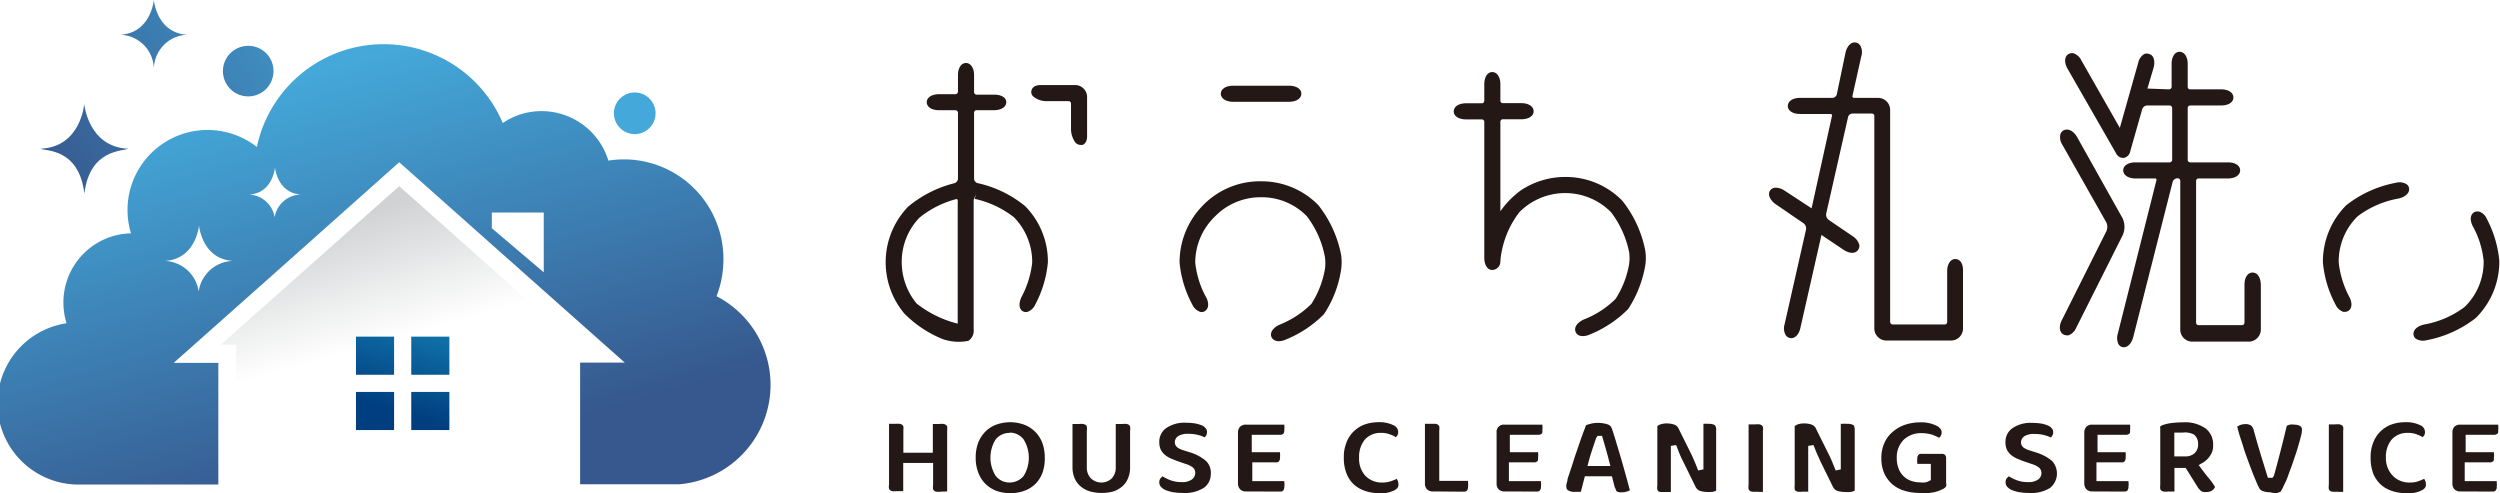
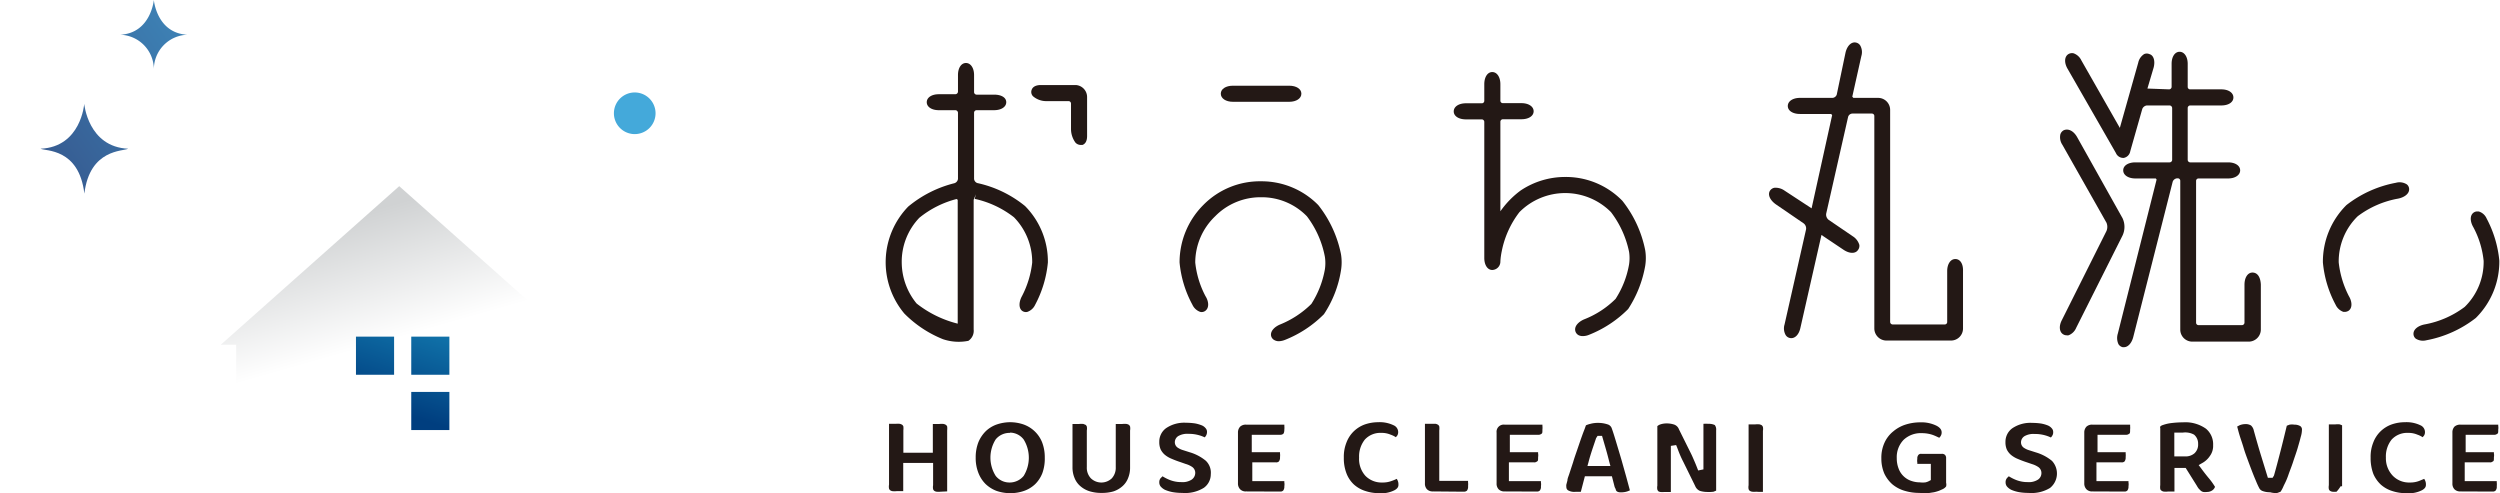
<svg xmlns="http://www.w3.org/2000/svg" xmlns:xlink="http://www.w3.org/1999/xlink" viewBox="0 0 184.92 36.48">
  <defs>
    <style>.cls-1{mask:url(#mask);filter:url(#luminosity-noclip-2);}.cls-2{mix-blend-mode:multiply;fill:url(#linear-gradient);}.cls-3{fill:url(#linear-gradient-2);}.cls-4{fill:url(#linear-gradient-3);}.cls-5{fill:url(#linear-gradient-4);}.cls-6{fill:url(#linear-gradient-5);}.cls-7{fill:url(#linear-gradient-6);}.cls-8{fill:url(#linear-gradient-7);}.cls-9{fill:url(#linear-gradient-8);}.cls-10{fill:url(#linear-gradient-9);}.cls-11{fill:url(#linear-gradient-10);}.cls-12{fill:url(#linear-gradient-11);}.cls-13{mask:url(#mask-2);}.cls-14{fill:url(#linear-gradient-12);}.cls-15{fill:#231815;}.cls-16{filter:url(#luminosity-noclip);}</style>
    <filter id="luminosity-noclip" x="10.37" y="-8673.08" width="8.71" height="32766" filterUnits="userSpaceOnUse" color-interpolation-filters="sRGB">
      <feFlood flood-color="#fff" result="bg" />
      <feBlend in="SourceGraphic" in2="bg" />
    </filter>
    <mask id="mask" x="10.37" y="-8673.08" width="8.71" height="32766" maskUnits="userSpaceOnUse">
      <g class="cls-16" />
    </mask>
    <linearGradient id="linear-gradient" x1="16.81" y1="-2.78" x2="15.4" y2="7.88" gradientUnits="userSpaceOnUse">
      <stop offset="0" stop-color="#fff" />
      <stop offset="1" />
    </linearGradient>
    <linearGradient id="linear-gradient-2" x1="15.01" y1="30.55" x2="39.05" y2="13.86" gradientUnits="userSpaceOnUse">
      <stop offset="0" stop-color="#36588e" />
      <stop offset="1" stop-color="#44a9da" />
    </linearGradient>
    <linearGradient id="linear-gradient-3" x1="4.26" y1="15.05" x2="28.29" y2="-1.64" xlink:href="#linear-gradient-2" />
    <linearGradient id="linear-gradient-4" x1="28.47" y1="25.3" x2="25.82" y2="16.02" gradientUnits="userSpaceOnUse">
      <stop offset="0" stop-color="#fff" />
      <stop offset="1" stop-color="#d0d2d3" />
    </linearGradient>
    <linearGradient id="linear-gradient-5" x1="26.68" y1="29.6" x2="30.26" y2="18.48" gradientUnits="userSpaceOnUse">
      <stop offset="0" stop-color="#003e7f" />
      <stop offset="1" stop-color="#1d9ccb" />
    </linearGradient>
    <linearGradient id="linear-gradient-6" x1="30.39" y1="30.8" x2="33.97" y2="19.67" xlink:href="#linear-gradient-5" />
    <linearGradient id="linear-gradient-7" x1="31.58" y1="31.18" x2="35.16" y2="20.06" xlink:href="#linear-gradient-5" />
    <linearGradient id="linear-gradient-8" x1="27.87" y1="29.99" x2="31.46" y2="18.86" xlink:href="#linear-gradient-5" />
    <linearGradient id="linear-gradient-9" x1="0.72" y1="9.96" x2="24.76" y2="-6.73" xlink:href="#linear-gradient-2" />
    <linearGradient id="linear-gradient-10" x1="3" y1="13.24" x2="27.04" y2="-3.44" xlink:href="#linear-gradient-2" />
    <linearGradient id="linear-gradient-11" x1="29.98" y1="34.45" x2="21.78" y2="5.32" xlink:href="#linear-gradient-2" />
    <filter id="luminosity-noclip-2" x="10.37" y="10.32" width="8.71" height="3.66" filterUnits="userSpaceOnUse" color-interpolation-filters="sRGB">
      <feFlood flood-color="#fff" result="bg" />
      <feBlend in="SourceGraphic" in2="bg" />
    </filter>
    <mask id="mask-2" x="10.37" y="10.32" width="8.71" height="3.66" maskUnits="userSpaceOnUse">
      <g class="cls-1">
        <path class="cls-2" d="M13.41,13.15a6,6,0,0,1,2.74.66l2.18-.1.13,0a10.69,10.69,0,0,1,.62-1.86l-.51-.4a5.16,5.16,0,0,0-3.22-1.11,5.23,5.23,0,0,0-5,3.66A6,6,0,0,1,13.41,13.15Z" />
      </g>
    </mask>
    <linearGradient id="linear-gradient-12" x1="16.81" y1="-2.78" x2="15.4" y2="7.88" gradientUnits="userSpaceOnUse">
      <stop offset="0" stop-color="#fff" />
      <stop offset="1" stop-color="#fff" />
    </linearGradient>
  </defs>
  <g id="レイヤー_2" data-name="レイヤー 2">
    <g id="レイヤー_1-2" data-name="レイヤー 1">
      <path class="cls-3" d="M48.49,8.38A1.54,1.54,0,1,1,47,6.84,1.54,1.54,0,0,1,48.49,8.38Z" />
-       <path class="cls-4" d="M20.23,5.26a1.87,1.87,0,1,1-1.86-1.87A1.86,1.86,0,0,1,20.23,5.26Z" />
      <polygon class="cls-5" points="17.47 36.48 17.47 25.5 16.33 25.5 29.53 13.77 42.72 25.5 41.59 25.5 41.59 36.48 17.47 36.48" />
      <rect class="cls-6" x="26.33" y="24.9" width="2.82" height="2.82" />
      <rect class="cls-7" x="30.42" y="24.9" width="2.82" height="2.82" />
      <rect class="cls-8" x="30.42" y="28.99" width="2.82" height="2.82" />
-       <rect class="cls-9" x="26.33" y="28.99" width="2.82" height="2.82" />
      <path class="cls-10" d="M11.38,0s-.22,2.46-2.5,2.57a2.56,2.56,0,0,1,2.5,2.55,2.56,2.56,0,0,1,2.49-2.55C11.59,2.46,11.38,0,11.38,0Z" />
      <path class="cls-11" d="M6.23,7.68S6,10.87,3,11c.35.19,2.84-.06,3.24,3.32C6.64,11,9.13,11.2,9.48,11,6.51,10.87,6.23,7.68,6.23,7.68Z" />
-       <path class="cls-12" d="M53,21.91a7.47,7.47,0,0,0,.51-2.72A7.36,7.36,0,0,0,45,11.88a5.17,5.17,0,0,0-4.94-3.66,5.07,5.07,0,0,0-2.87.88A9.58,9.58,0,0,0,19,10.87a5.92,5.92,0,0,0-9.31,6.39,5.11,5.11,0,0,0-5,5.11,5.22,5.22,0,0,0,.23,1.54A6,6,0,0,0,6,35.84H16.15v-9h-3.3l8.34-7.41L29.53,12l5.22,4.64,5.56,4.94,5.9,5.24h-3.3v9h7.35v0A7.38,7.38,0,0,0,53,21.91Zm-38.28,0a2.63,2.63,0,0,0-2.55-2.61c2.33-.11,2.55-2.62,2.55-2.62s.22,2.51,2.55,2.62A2.63,2.63,0,0,0,14.67,21.91Zm5.62-5.52a2,2,0,0,0-1.92-2c1.76-.09,1.92-2,1.92-2s.17,1.9,1.93,2A2,2,0,0,0,20.29,16.39Zm19.88,3.75-3.84-3.26V15.72h3.84Z" />
      <g class="cls-13">
        <path class="cls-14" d="M13.41,13.15a6,6,0,0,1,2.74.66l2.18-.1.13,0a10.69,10.69,0,0,1,.62-1.86l-.51-.4a5.16,5.16,0,0,0-3.22-1.11,5.23,5.23,0,0,0-5,3.66A6,6,0,0,1,13.41,13.15Z" />
      </g>
      <path class="cls-15" d="M72.29,13.54a.36.36,0,0,1-.24-.31V8.34a.19.19,0,0,1,.18-.19h1.3c.53,0,.9-.24.9-.59S74.06,7,73.53,7h-1.3a.19.19,0,0,1-.18-.19V5.55c0-.52-.25-.89-.6-.89s-.59.37-.59.89V6.78a.2.2,0,0,1-.19.19H69.44c-.52,0-.89.24-.89.59s.37.59.89.59h1.23a.2.2,0,0,1,.19.19v4.89a.38.38,0,0,1-.26.32,8.61,8.61,0,0,0-3.42,1.73,5.91,5.91,0,0,0-.29,7.91,8.45,8.45,0,0,0,2.86,1.9,3.63,3.63,0,0,0,1.88.12l0,0a.89.89,0,0,0,.39-.84V14.78l.16-.41h0l-.08.34A7.22,7.22,0,0,1,75,16.07a4.73,4.73,0,0,1,1.35,3.35,7.05,7.05,0,0,1-.76,2.49c-.2.36-.27.84,0,1.07a.47.47,0,0,0,.4.09,1,1,0,0,0,.58-.53,8.3,8.3,0,0,0,.94-3.13,5.83,5.83,0,0,0-1.69-4.17A8.39,8.39,0,0,0,72.29,13.54ZM67.8,22.45a4.82,4.82,0,0,1-1.1-3A4.7,4.7,0,0,1,68,16.11a7.22,7.22,0,0,1,2.76-1.39l.08.06v9.16A8.08,8.08,0,0,1,67.8,22.45Z" />
      <path class="cls-15" d="M79.57,6.29H77c-.47,0-.63.2-.68.33a.45.45,0,0,0,.09.5,1.5,1.5,0,0,0,1,.36h1.63a.18.18,0,0,1,.18.18V9.55a1.72,1.72,0,0,0,.33,1,.53.53,0,0,0,.37.17l.15,0c.16-.06.34-.22.34-.66V7.18A.89.89,0,0,0,79.57,6.29Z" />
      <path class="cls-15" d="M97.51,15.17a5.87,5.87,0,0,0-4.21-1.76h0A5.87,5.87,0,0,0,89,15.17a6,6,0,0,0-1.75,4.24,8.11,8.11,0,0,0,.95,3.13,1,1,0,0,0,.58.53.45.45,0,0,0,.39-.09c.29-.23.23-.71,0-1.07a6.84,6.84,0,0,1-.76-2.49A4.75,4.75,0,0,1,89.88,16a4.7,4.7,0,0,1,3.41-1.41A4.65,4.65,0,0,1,96.67,16,7.13,7.13,0,0,1,98,19a3.15,3.15,0,0,1,0,.92,7,7,0,0,1-1,2.56A7.07,7.07,0,0,1,94.69,24c-.39.16-.74.48-.67.84a.47.47,0,0,0,.25.32.66.66,0,0,0,.32.08,1.36,1.36,0,0,0,.46-.1,8.43,8.43,0,0,0,2.88-1.9A8.17,8.17,0,0,0,99.19,20a3.72,3.72,0,0,0,0-1.2A8.55,8.55,0,0,0,97.51,15.17Z" />
      <path class="cls-15" d="M177.22,13.52a8.47,8.47,0,0,0-3.66,1.65,5.9,5.9,0,0,0-1.74,4.24,8.17,8.17,0,0,0,.94,3.13,1,1,0,0,0,.58.53h.11a.53.53,0,0,0,.29-.1c.29-.23.22-.71,0-1.07a7.12,7.12,0,0,1-.75-2.49,4.67,4.67,0,0,1,1.4-3.41,7,7,0,0,1,3-1.31c.4-.08.81-.32.81-.69a.46.46,0,0,0-.17-.36A1,1,0,0,0,177.22,13.52Z" />
      <path class="cls-15" d="M183.93,16.16a.92.92,0,0,0-.59-.52h-.1a.46.46,0,0,0-.29.1c-.29.23-.22.7,0,1.07a6.69,6.69,0,0,1,.76,2.49,4.65,4.65,0,0,1-1.4,3.4A7,7,0,0,1,179.33,24c-.4.08-.81.32-.81.69a.46.46,0,0,0,.17.36,1,1,0,0,0,.78.12,8.47,8.47,0,0,0,3.66-1.65,5.87,5.87,0,0,0,1.74-4.24A8.3,8.3,0,0,0,183.93,16.16Z" />
      <path class="cls-15" d="M91.2,7.53h4.16c.53,0,.9-.25.9-.6s-.37-.59-.9-.59H91.2c-.53,0-.9.24-.9.59S90.67,7.53,91.2,7.53Z" />
      <path class="cls-15" d="M144.63,19.16c-.35,0-.6.37-.6.89v3.77a.18.18,0,0,1-.18.18H140a.19.19,0,0,1-.19-.18V8.14a.89.89,0,0,0-.89-.9h-1.83l-.08-.09.67-3a1,1,0,0,0-.08-.78.48.48,0,0,0-.31-.22c-.34-.08-.66.23-.78.74L135.86,7a.36.36,0,0,1-.31.24h-2.41c-.53,0-.9.25-.9.6s.37.59.9.59h2.31l.07.09L134,15.41,132,14.1a1.15,1.15,0,0,0-.76-.21.5.5,0,0,0-.32.22c-.18.29,0,.69.43,1l2.06,1.41a.47.47,0,0,1,.18.45L132,24a1,1,0,0,0,.08.78.48.48,0,0,0,.31.22c.35.08.67-.23.78-.74l1.56-6.88,1.64,1.1c.44.29.88.3,1.07,0a.49.49,0,0,0,.09-.37,1.13,1.13,0,0,0-.48-.63l-1.79-1.22a.49.49,0,0,1-.18-.46l1.62-7.15a.34.34,0,0,1,.31-.25h1.45a.18.18,0,0,1,.18.18V24.29a.9.9,0,0,0,.9.9h4.77a.89.89,0,0,0,.89-.9V20.05C145.22,19.53,145,19.16,144.63,19.16Z" />
      <path class="cls-15" d="M157,16.14l-3.36-6c-.26-.46-.66-.66-1-.5a.52.52,0,0,0-.24.3,1,1,0,0,0,.15.77l3.26,5.76a.79.79,0,0,1,0,.62l-3.3,6.59c-.24.46-.18.9.12,1.06a.43.43,0,0,0,.22.06.41.41,0,0,0,.16,0,1,1,0,0,0,.56-.55L157,17.42A1.51,1.51,0,0,0,157,16.14Z" />
      <path class="cls-15" d="M166.61,20.16c-.35,0-.59.37-.59.9v2.81a.19.19,0,0,1-.19.18h-3.21a.18.18,0,0,1-.18-.18V13.38a.18.18,0,0,1,.18-.18h2.19c.52,0,.89-.25.89-.6s-.37-.59-.89-.59H162a.19.19,0,0,1-.18-.18V8A.19.19,0,0,1,162,7.8h2.31c.53,0,.89-.24.89-.59s-.36-.6-.89-.6H162a.18.18,0,0,1-.18-.18V4.72c0-.52-.25-.89-.6-.89s-.59.37-.59.89V6.43a.19.19,0,0,1-.18.18l-1.61-.06L159.3,5c.13-.5,0-.92-.32-1a.47.47,0,0,0-.38,0,1,1,0,0,0-.44.64L156.8,9.46l-2.85-5a1,1,0,0,0-.58-.52A.53.53,0,0,0,153,4c-.3.18-.33.63-.07,1.08l3.58,6.24a.59.59,0,0,0,.58.36.6.6,0,0,0,.48-.49l.89-3.13a.42.42,0,0,1,.34-.26h1.69a.2.2,0,0,1,.18.19v3.84a.19.19,0,0,1-.18.18h-2.54c-.53,0-.9.24-.9.59s.37.6.9.6h1.51l.06.08-2.87,11.4a1.08,1.08,0,0,0,.05.78.49.49,0,0,0,.31.22h.1c.29,0,.56-.29.68-.74l2.92-11.5a.38.38,0,0,1,.38-.25.18.18,0,0,1,.18.18v11a.89.89,0,0,0,.89.9h4.17a.9.9,0,0,0,.9-.9V21.06C167.21,20.53,167,20.16,166.61,20.16Z" />
      <path class="cls-15" d="M120,14.85a5.83,5.83,0,0,0-4.21-1.76,5.91,5.91,0,0,0-3.31,1,6.61,6.61,0,0,0-1.5,1.54V9a.19.19,0,0,1,.18-.18h1.38c.53,0,.9-.24.9-.59s-.37-.6-.9-.6h-1.38a.18.18,0,0,1-.18-.18V6.23c0-.53-.25-.9-.6-.9s-.59.37-.59.9V7.46a.18.18,0,0,1-.18.18h-1.18c-.53,0-.9.25-.9.6s.37.59.9.59h1.18a.19.19,0,0,1,.18.18V19.08c0,.52.24.89.59.89a.62.62,0,0,0,.6-.64,5.08,5.08,0,0,1,.1-.74,6.91,6.91,0,0,1,1.31-2.9,4.77,4.77,0,0,1,6.77,0,7.25,7.25,0,0,1,1.34,2.94,3.16,3.16,0,0,1,0,.92,6.85,6.85,0,0,1-1,2.56,6.8,6.8,0,0,1-2.32,1.51c-.38.16-.74.48-.66.85a.48.48,0,0,0,.24.32.66.66,0,0,0,.32.07,1.21,1.21,0,0,0,.47-.1,8.46,8.46,0,0,0,2.88-1.9,8.52,8.52,0,0,0,1.26-3.18,3.65,3.65,0,0,0,0-1.19A8.55,8.55,0,0,0,120,14.85Z" />
      <path class="cls-15" d="M69.58,36.37a1.48,1.48,0,0,1-.31,0,.38.38,0,0,1-.17-.07.25.25,0,0,1-.08-.12.77.77,0,0,1,0-.29V34.24H66.81v2.09h-.1l-.39,0a1.42,1.42,0,0,1-.31,0,.38.38,0,0,1-.17-.07.25.25,0,0,1-.08-.12.77.77,0,0,1,0-.29v-4.5l.11,0,.38,0a1.47,1.47,0,0,1,.31,0,.54.54,0,0,1,.17.07.27.27,0,0,1,.09.12,1.31,1.31,0,0,1,0,.29v1.66H69V31.36l.11,0,.38,0a1.47,1.47,0,0,1,.31,0,.54.54,0,0,1,.17.07.27.27,0,0,1,.09.12,1.31,1.31,0,0,1,0,.29v4.51H70Z" />
      <path class="cls-15" d="M74.71,36.48a3.19,3.19,0,0,1-1-.17,2.42,2.42,0,0,1-.81-.51,2.37,2.37,0,0,1-.53-.82,3,3,0,0,1-.2-1.13,3.09,3.09,0,0,1,.2-1.14,2.5,2.5,0,0,1,.54-.81,2.25,2.25,0,0,1,.81-.5,3.13,3.13,0,0,1,1-.17,3.09,3.09,0,0,1,1,.17,2.31,2.31,0,0,1,1.36,1.31,3.09,3.09,0,0,1,.2,1.14A3.15,3.15,0,0,1,77.1,35a2.33,2.33,0,0,1-.53.81,2.29,2.29,0,0,1-.82.5A3.11,3.11,0,0,1,74.71,36.48Zm0-4.46a1.32,1.32,0,0,0-1.06.48,2.53,2.53,0,0,0,0,2.7,1.29,1.29,0,0,0,1,.49,1.34,1.34,0,0,0,1.07-.49,2.57,2.57,0,0,0,0-2.69A1.28,1.28,0,0,0,74.72,32Z" />
      <path class="cls-15" d="M81.5,36.46a2.94,2.94,0,0,1-.93-.13,1.89,1.89,0,0,1-.68-.39,1.53,1.53,0,0,1-.41-.59,2,2,0,0,1-.15-.79v-3.2l.12,0,.37,0a1.57,1.57,0,0,1,.32,0l.17.07a.36.36,0,0,1,.08.12.81.81,0,0,1,0,.29v2.71a1.13,1.13,0,0,0,.3.83,1.12,1.12,0,0,0,1.55,0,1.16,1.16,0,0,0,.29-.83V31.36l.12,0,.37,0a1.57,1.57,0,0,1,.32,0,.54.54,0,0,1,.17.07.36.36,0,0,1,.08.12.81.81,0,0,1,0,.29v2.74a2,2,0,0,1-.15.79,1.53,1.53,0,0,1-.41.59,1.89,1.89,0,0,1-.68.39A2.94,2.94,0,0,1,81.5,36.46Z" />
      <path class="cls-15" d="M87.45,36.46a4,4,0,0,1-.72-.06,2.64,2.64,0,0,1-.56-.17,1,1,0,0,1-.33-.26.49.49,0,0,1-.09-.3.46.46,0,0,1,.09-.29l.15-.15a3.28,3.28,0,0,0,.53.27,2.28,2.28,0,0,0,.87.16,1.23,1.23,0,0,0,.75-.18.61.61,0,0,0,.27-.49.53.53,0,0,0-.24-.46,1.65,1.65,0,0,0-.46-.21l-.37-.13c-.25-.08-.48-.17-.69-.26a1.9,1.9,0,0,1-.5-.3,1.27,1.27,0,0,1-.3-.39,1.34,1.34,0,0,1-.1-.56,1.23,1.23,0,0,1,.49-1,2.38,2.38,0,0,1,1.49-.41,4.57,4.57,0,0,1,.67.05,2.6,2.6,0,0,1,.51.15.71.71,0,0,1,.28.22.39.39,0,0,1,.09.26.54.54,0,0,1-.07.27.64.64,0,0,1-.1.13,2.61,2.61,0,0,0-.43-.16,2.78,2.78,0,0,0-.78-.1,1.33,1.33,0,0,0-.7.14.54.54,0,0,0-.3.48.48.48,0,0,0,.21.4,1.44,1.44,0,0,0,.41.19l.47.15a3.36,3.36,0,0,1,1.2.63,1.22,1.22,0,0,1,.37,1,1.23,1.23,0,0,1-.51,1A2.62,2.62,0,0,1,87.45,36.46Z" />
      <path class="cls-15" d="M92.17,36.35a.57.57,0,0,1-.44-.16.61.61,0,0,1-.16-.44V32a.62.62,0,0,1,.16-.44.6.6,0,0,1,.44-.15H95a.39.39,0,0,1,0,.09,1.26,1.26,0,0,1,0,.27c0,.21-.05.29-.08.32a.34.34,0,0,1-.23.07h-2.1v1.29h2.09l0,.09a1.1,1.1,0,0,1,0,.27.48.48,0,0,1-.08.32.29.29,0,0,1-.22.07H92.63v1.39H95l0,.1a.77.77,0,0,1,0,.27.49.49,0,0,1-.08.32.29.29,0,0,1-.22.08Z" />
      <path class="cls-15" d="M102,36.48a3.25,3.25,0,0,1-1-.16,2.31,2.31,0,0,1-.84-.47,2.2,2.2,0,0,1-.55-.8,3.1,3.1,0,0,1-.21-1.2,2.82,2.82,0,0,1,.2-1.13,2.26,2.26,0,0,1,.54-.82,2.3,2.3,0,0,1,.8-.5,3.06,3.06,0,0,1,1-.17,2.36,2.36,0,0,1,1.15.23.55.55,0,0,1,.33.49.47.47,0,0,1-.07.27l-.1.12a1.76,1.76,0,0,0-.39-.19,1.67,1.67,0,0,0-.69-.13,1.55,1.55,0,0,0-1.22.5,2,2,0,0,0-.42,1.33A1.86,1.86,0,0,0,101,35.2a1.67,1.67,0,0,0,1.25.49,1.83,1.83,0,0,0,.7-.12,2.75,2.75,0,0,0,.36-.15.47.47,0,0,1,.07.12.67.67,0,0,1,.06.3c0,.1,0,.26-.29.42A2.15,2.15,0,0,1,102,36.48Z" />
      <path class="cls-15" d="M106,36.35a.59.59,0,0,1-.45-.16.6.6,0,0,1-.15-.44v-4.4h.11l.38,0,.31,0a.54.54,0,0,1,.17.07.27.27,0,0,1,.09.12,1.15,1.15,0,0,1,0,.3v3.73h2.13a.76.76,0,0,0,0,.11,1.26,1.26,0,0,1,0,.27.5.5,0,0,1-.08.34.35.35,0,0,1-.24.08Z" />
      <path class="cls-15" d="M111.29,36.35a.58.58,0,0,1-.44-.16.6.6,0,0,1-.15-.44V32a.53.53,0,0,1,.59-.59h2.8l0,.09a1.26,1.26,0,0,1,0,.27c0,.21,0,.29-.08.32a.32.32,0,0,1-.23.07h-2.1v1.29h2.09l0,.09a.77.77,0,0,1,0,.27c0,.22,0,.29-.08.32a.29.29,0,0,1-.22.07h-1.86v1.39h2.37l0,.1a.77.77,0,0,1,0,.27.44.44,0,0,1-.08.32.29.29,0,0,1-.22.08Z" />
      <path class="cls-15" d="M120.06,36.41a1.26,1.26,0,0,1-.3,0,.49.49,0,0,1-.16-.06.31.31,0,0,1-.08-.11c0-.07-.06-.14-.09-.23l-.2-.78h-2s-.26,1-.3,1.15l-.12,0-.29,0a.92.92,0,0,1-.53-.11.28.28,0,0,1-.13-.25.57.57,0,0,1,0-.18l.08-.3c0-.16.1-.35.17-.59l.25-.76c.08-.28.18-.56.28-.85l.28-.82c.09-.25.17-.48.25-.68s.1-.28.14-.38a1.75,1.75,0,0,1,.33-.11,2.1,2.1,0,0,1,.56-.07,2.2,2.2,0,0,1,.71.11.46.46,0,0,1,.3.27c.11.3.22.66.34,1.06s.25.83.38,1.27l.36,1.28.27,1-.14.06A1.31,1.31,0,0,1,120.06,36.41Zm-2-4-.28.83c-.1.31-.2.62-.28.94l-.08.29h1.7l-.08-.29c-.08-.32-.16-.63-.25-.94l-.29-1h-.33Z" />
      <path class="cls-15" d="M126.29,36.39a1.92,1.92,0,0,1-.55-.08.65.65,0,0,1-.35-.36l-.88-1.79q-.14-.27-.24-.51c-.07-.16-.14-.35-.22-.56l-.07-.17-.39.06,0,.22c0,.32,0,.64,0,1s0,.66,0,1v1.19h-.1l-.37,0a1.48,1.48,0,0,1-.31,0,.38.38,0,0,1-.14-.05.32.32,0,0,1-.08-.13.7.7,0,0,1,0-.28V31.52a.7.7,0,0,1,.23-.13,1.45,1.45,0,0,1,.47-.07,1.73,1.73,0,0,1,.56.09.59.59,0,0,1,.34.35l.89,1.79c.09.18.16.35.23.51s.15.35.23.56l.07.18.39-.08,0-.21c0-.32,0-.63,0-.95V31.35H126a2.36,2.36,0,0,1,.37,0,1,1,0,0,1,.47.09.55.55,0,0,1,.1.39v4.46l-.19.08A2.41,2.41,0,0,1,126.29,36.39Z" />
      <path class="cls-15" d="M129.91,36.37a1.42,1.42,0,0,1-.31,0,.48.48,0,0,1-.18-.07.28.28,0,0,1-.08-.12.81.81,0,0,1,0-.29v-4.5l.12,0,.38,0a1.51,1.51,0,0,1,.31,0,.54.54,0,0,1,.17.07.36.36,0,0,1,.08.12.81.81,0,0,1,0,.29v4.51h-.11A2.43,2.43,0,0,1,129.91,36.37Z" />
-       <path class="cls-15" d="M136.45,36.39a2,2,0,0,1-.55-.08.65.65,0,0,1-.35-.36l-.88-1.79-.23-.51c-.07-.16-.15-.35-.23-.56l-.07-.17-.39.06,0,.22c0,.32,0,.64,0,1v2.17h-.1l-.36,0a1.42,1.42,0,0,1-.31,0l-.15-.05a.32.32,0,0,1-.08-.13,1,1,0,0,1,0-.28V31.52a1,1,0,0,1,.23-.13,1.51,1.51,0,0,1,.48-.07,1.67,1.67,0,0,1,.55.09.59.59,0,0,1,.34.35l.89,1.79q.14.27.24.51c.07.16.14.35.23.56l.07.18.38-.08,0-.21c0-.32,0-.63,0-.95s0-.64,0-1V31.35h.1a2.17,2.17,0,0,1,.36,0,.93.93,0,0,1,.47.09c.07.05.1.19.1.39v4.46l-.19.08A2.27,2.27,0,0,1,136.45,36.39Z" />
      <path class="cls-15" d="M142,36.46a3.77,3.77,0,0,1-1.13-.16,2.51,2.51,0,0,1-.9-.48,2.48,2.48,0,0,1-.59-.79,2.81,2.81,0,0,1-.22-1.13,2.66,2.66,0,0,1,.24-1.17,2.28,2.28,0,0,1,.64-.82,2.64,2.64,0,0,1,.9-.5,3.59,3.59,0,0,1,1.08-.17,2.55,2.55,0,0,1,1.22.25c.34.18.38.37.38.5a.46.46,0,0,1-.08.27.4.4,0,0,1-.1.12c-.13-.06-.27-.13-.45-.2a2.45,2.45,0,0,0-.83-.14,1.85,1.85,0,0,0-1.35.49,1.83,1.83,0,0,0-.51,1.35,2.1,2.1,0,0,0,.14.79,1.51,1.51,0,0,0,.93.9,2,2,0,0,0,.65.11,1.64,1.64,0,0,0,.4,0,1,1,0,0,0,.29-.11l.11-.06v-1.2h-1l0-.1a.77.77,0,0,1,0-.27.4.4,0,0,1,.08-.29.25.25,0,0,1,.22-.08h1.5a.32.32,0,0,1,.25.08.34.34,0,0,1,.08.25v1.81a.54.54,0,0,1,0,.27.66.66,0,0,1-.25.2l-.27.12a2.9,2.9,0,0,1-.38.11l-.44.07A3.62,3.62,0,0,1,142,36.46Z" />
      <path class="cls-15" d="M150.05,36.46a4,4,0,0,1-.72-.06,2.64,2.64,0,0,1-.56-.17,1,1,0,0,1-.33-.26.49.49,0,0,1-.09-.3.46.46,0,0,1,.09-.29,1.06,1.06,0,0,1,.15-.15,3.28,3.28,0,0,0,.53.27,2.28,2.28,0,0,0,.87.16,1.23,1.23,0,0,0,.75-.18A.58.58,0,0,0,151,35a.53.53,0,0,0-.24-.46,1.72,1.72,0,0,0-.45-.21l-.38-.13c-.25-.08-.48-.17-.69-.26a1.9,1.9,0,0,1-.5-.3,1.27,1.27,0,0,1-.3-.39,1.34,1.34,0,0,1-.1-.56,1.23,1.23,0,0,1,.49-1,2.38,2.38,0,0,1,1.49-.41,4.57,4.57,0,0,1,.67.05,2.6,2.6,0,0,1,.51.15.78.78,0,0,1,.28.22.39.39,0,0,1,.09.26.45.45,0,0,1-.07.27.64.64,0,0,1-.1.13,2.61,2.61,0,0,0-.43-.16,2.78,2.78,0,0,0-.78-.1,1.33,1.33,0,0,0-.7.14.54.54,0,0,0-.3.48.48.48,0,0,0,.21.4,1.44,1.44,0,0,0,.41.19l.47.15a3.36,3.36,0,0,1,1.2.63,1.37,1.37,0,0,1-.14,2A2.62,2.62,0,0,1,150.05,36.46Z" />
      <path class="cls-15" d="M154.77,36.35a.57.57,0,0,1-.44-.16.61.61,0,0,1-.16-.44V32a.62.62,0,0,1,.16-.44.6.6,0,0,1,.44-.15h2.79a.25.25,0,0,1,0,.09,1.26,1.26,0,0,1,0,.27c0,.21,0,.29-.08.32a.33.33,0,0,1-.23.07h-2.1v1.29h2.08a.36.36,0,0,1,0,.09,1.1,1.1,0,0,1,0,.27.48.48,0,0,1-.08.32.29.29,0,0,1-.22.07h-1.86v1.39h2.37l0,.1a.77.77,0,0,1,0,.27.49.49,0,0,1-.08.32.29.29,0,0,1-.22.08Z" />
      <path class="cls-15" d="M163.24,36.39a1,1,0,0,1-.27,0,.51.51,0,0,1-.18-.09l-.15-.15a1.82,1.82,0,0,1-.15-.23l-.82-1.31h-.83v1.75h-.1l-.39,0a1.42,1.42,0,0,1-.31,0,.34.34,0,0,1-.16-.07.19.19,0,0,1-.09-.12,1.14,1.14,0,0,1,0-.29V31.67a.17.17,0,0,1,0-.12.43.43,0,0,1,.19-.11,2.92,2.92,0,0,1,.66-.15,7.08,7.08,0,0,1,.82-.05,2.64,2.64,0,0,1,1.71.47,1.49,1.49,0,0,1,.53,1.22,1.25,1.25,0,0,1-.24.8,1.62,1.62,0,0,1-.6.54l-.23.13.16.21c.21.29.43.57.64.82a4.91,4.91,0,0,1,.41.58.52.52,0,0,1-.2.26A.7.7,0,0,1,163.24,36.39ZM161.45,32h-.23l-.2,0-.19,0v1.76h.8a1,1,0,0,0,.69-.23.87.87,0,0,0,.27-.69.86.86,0,0,0-.3-.69A1.34,1.34,0,0,0,161.45,32Z" />
      <path class="cls-15" d="M167.91,36.41a1.51,1.51,0,0,1-.55-.09.45.45,0,0,1-.24-.2,5.52,5.52,0,0,1-.24-.52c-.09-.21-.19-.45-.29-.71s-.21-.55-.32-.85-.22-.59-.31-.9-.2-.61-.29-.9-.13-.47-.19-.69l.19-.1a1.15,1.15,0,0,1,.41-.08.75.75,0,0,1,.42.1.7.7,0,0,1,.21.38c.16.58.32,1.14.48,1.67l.56,1.82h.35l.1-.16c.16-.56.32-1.17.49-1.83s.31-1.24.46-1.86l.21-.08a1.25,1.25,0,0,1,.35,0,.84.84,0,0,1,.44.11.31.31,0,0,1,.12.29,1.85,1.85,0,0,1-.09.51c-.06.25-.14.52-.23.83s-.21.63-.33,1-.24.65-.36,1-.23.56-.34.78a2.36,2.36,0,0,1-.23.44h0a2.58,2.58,0,0,1-.27.1A1.61,1.61,0,0,1,167.91,36.41Z" />
-       <path class="cls-15" d="M172.83,36.37a1.51,1.51,0,0,1-.32,0,.44.44,0,0,1-.17-.07.28.28,0,0,1-.08-.12.81.81,0,0,1,0-.29v-4.5l.12,0,.37,0a1.57,1.57,0,0,1,.32,0l.17.07a.36.36,0,0,1,.08.12.81.81,0,0,1,0,.29v4.51h-.11A2.43,2.43,0,0,1,172.83,36.37Z" />
+       <path class="cls-15" d="M172.83,36.37a1.51,1.51,0,0,1-.32,0,.44.44,0,0,1-.17-.07.28.28,0,0,1-.08-.12.81.81,0,0,1,0-.29v-4.5l.12,0,.37,0a1.57,1.57,0,0,1,.32,0l.17.07v4.51h-.11A2.43,2.43,0,0,1,172.83,36.37Z" />
      <path class="cls-15" d="M178,36.48a3.25,3.25,0,0,1-1.05-.16,2.31,2.31,0,0,1-.84-.47,2.35,2.35,0,0,1-.56-.8,3.31,3.31,0,0,1-.2-1.2,2.82,2.82,0,0,1,.2-1.13,2.26,2.26,0,0,1,.54-.82,2.3,2.3,0,0,1,.8-.5,3,3,0,0,1,1-.17,2.36,2.36,0,0,1,1.15.23.55.55,0,0,1,.33.49.47.47,0,0,1-.07.27l-.1.12a1.76,1.76,0,0,0-.39-.19,1.67,1.67,0,0,0-.69-.13,1.55,1.55,0,0,0-1.22.5,2,2,0,0,0-.42,1.33A1.86,1.86,0,0,0,177,35.2a1.67,1.67,0,0,0,1.25.49,1.83,1.83,0,0,0,.7-.12l.36-.15a.47.47,0,0,1,.07.12.67.67,0,0,1,.06.3c0,.1,0,.26-.29.42A2.15,2.15,0,0,1,178,36.48Z" />
      <path class="cls-15" d="M182,36.35a.59.59,0,0,1-.45-.16.6.6,0,0,1-.15-.44V32a.62.62,0,0,1,.15-.44.63.63,0,0,1,.45-.15h2.79a.94.94,0,0,1,0,.09.84.84,0,0,1,0,.27c0,.21,0,.29-.08.32a.32.32,0,0,1-.23.07h-2.1v1.29h2.09l0,.09a.77.77,0,0,1,0,.27c0,.22,0,.29-.08.32a.29.29,0,0,1-.22.07h-1.86v1.39h2.37l0,.1a1.12,1.12,0,0,1,0,.27.44.44,0,0,1-.08.32.29.29,0,0,1-.22.08Z" />
    </g>
  </g>
</svg>